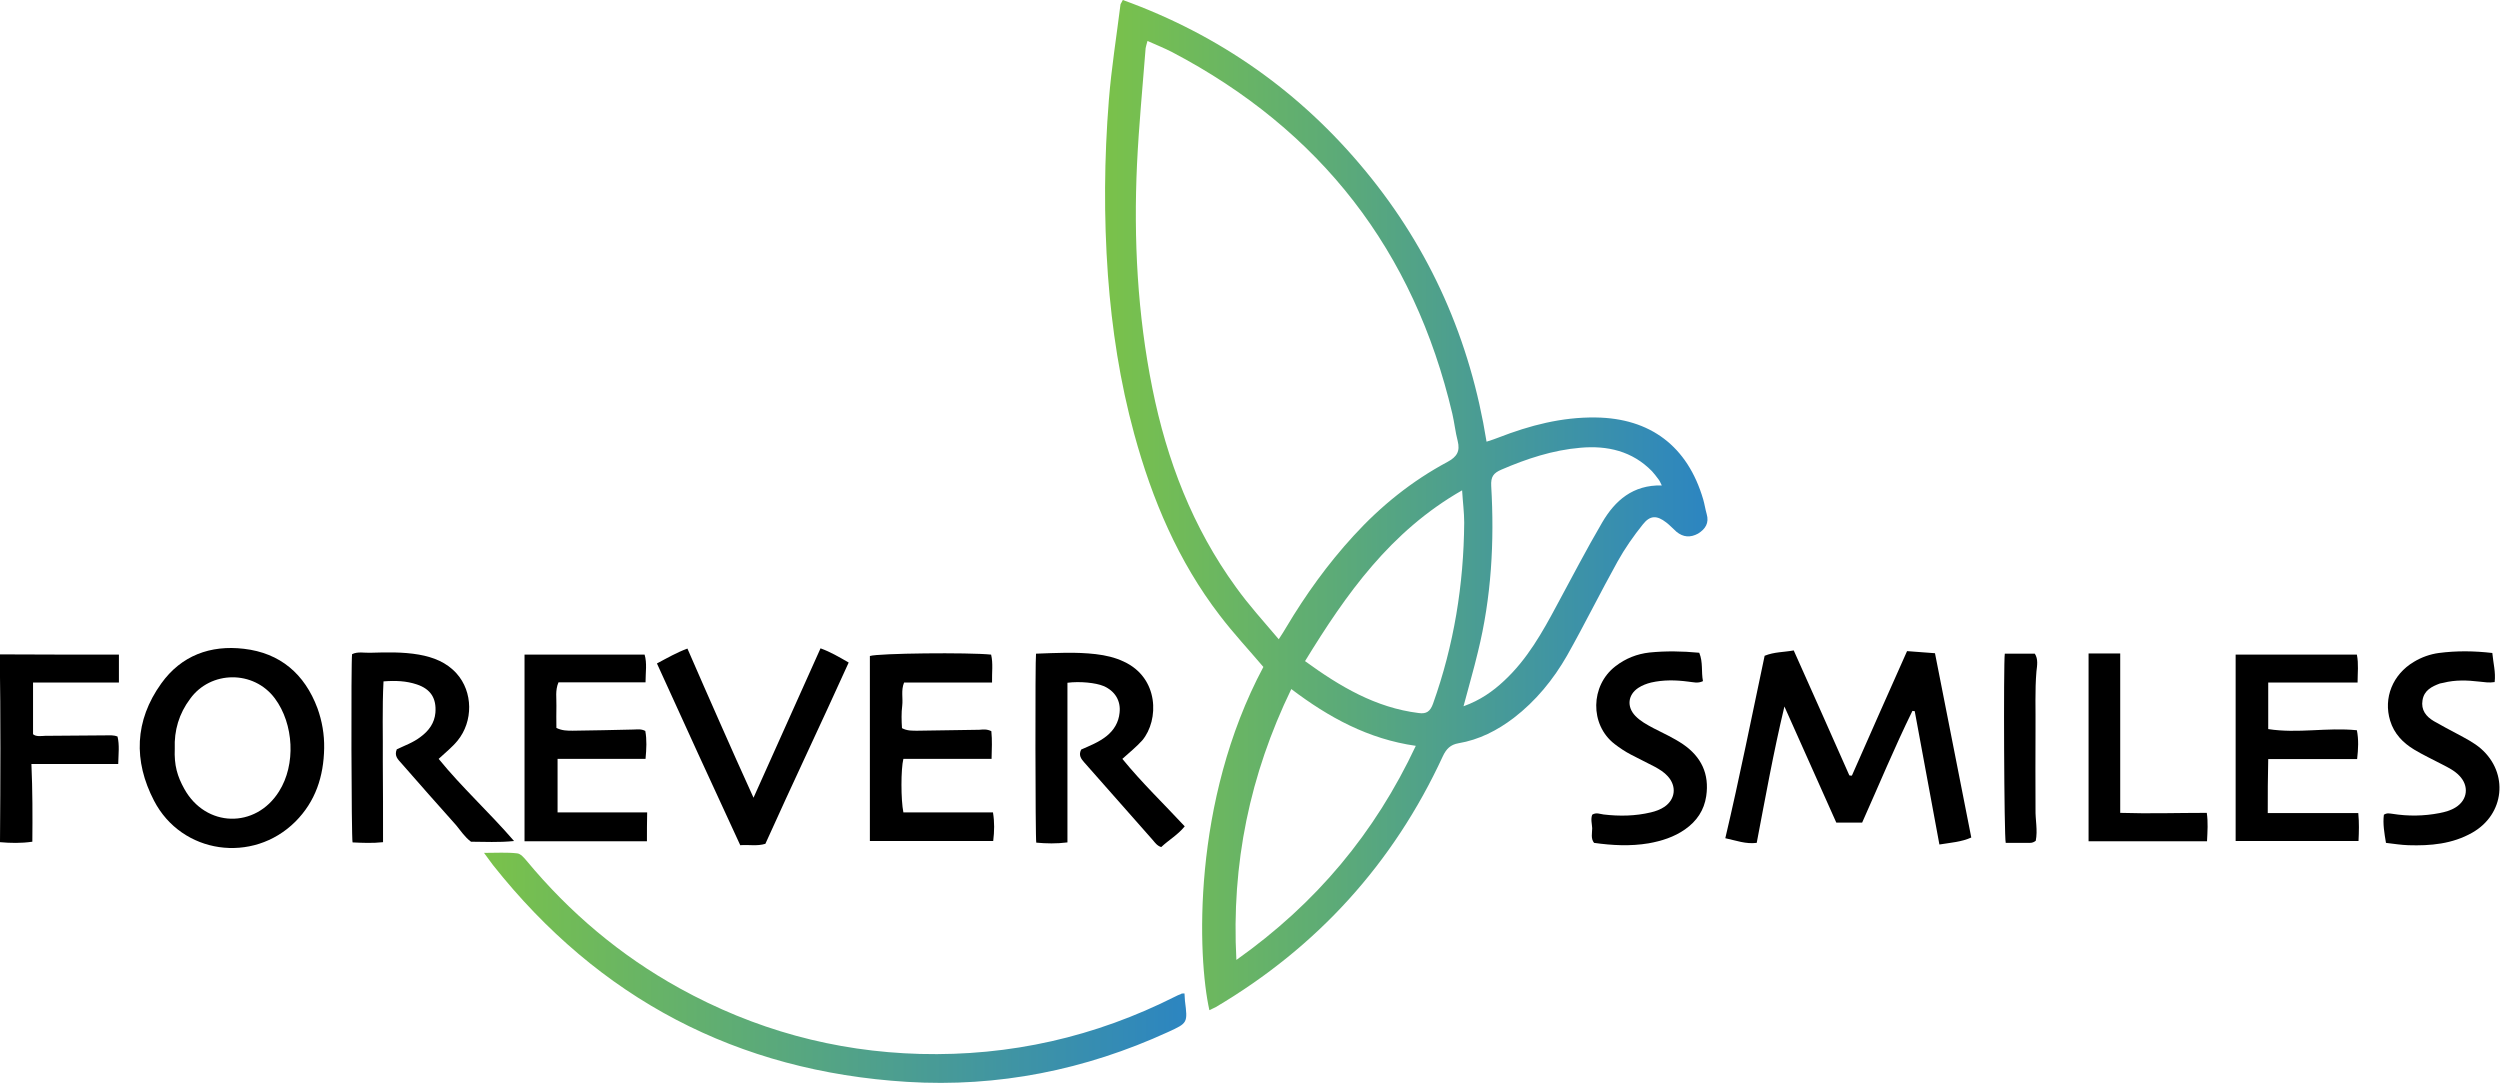
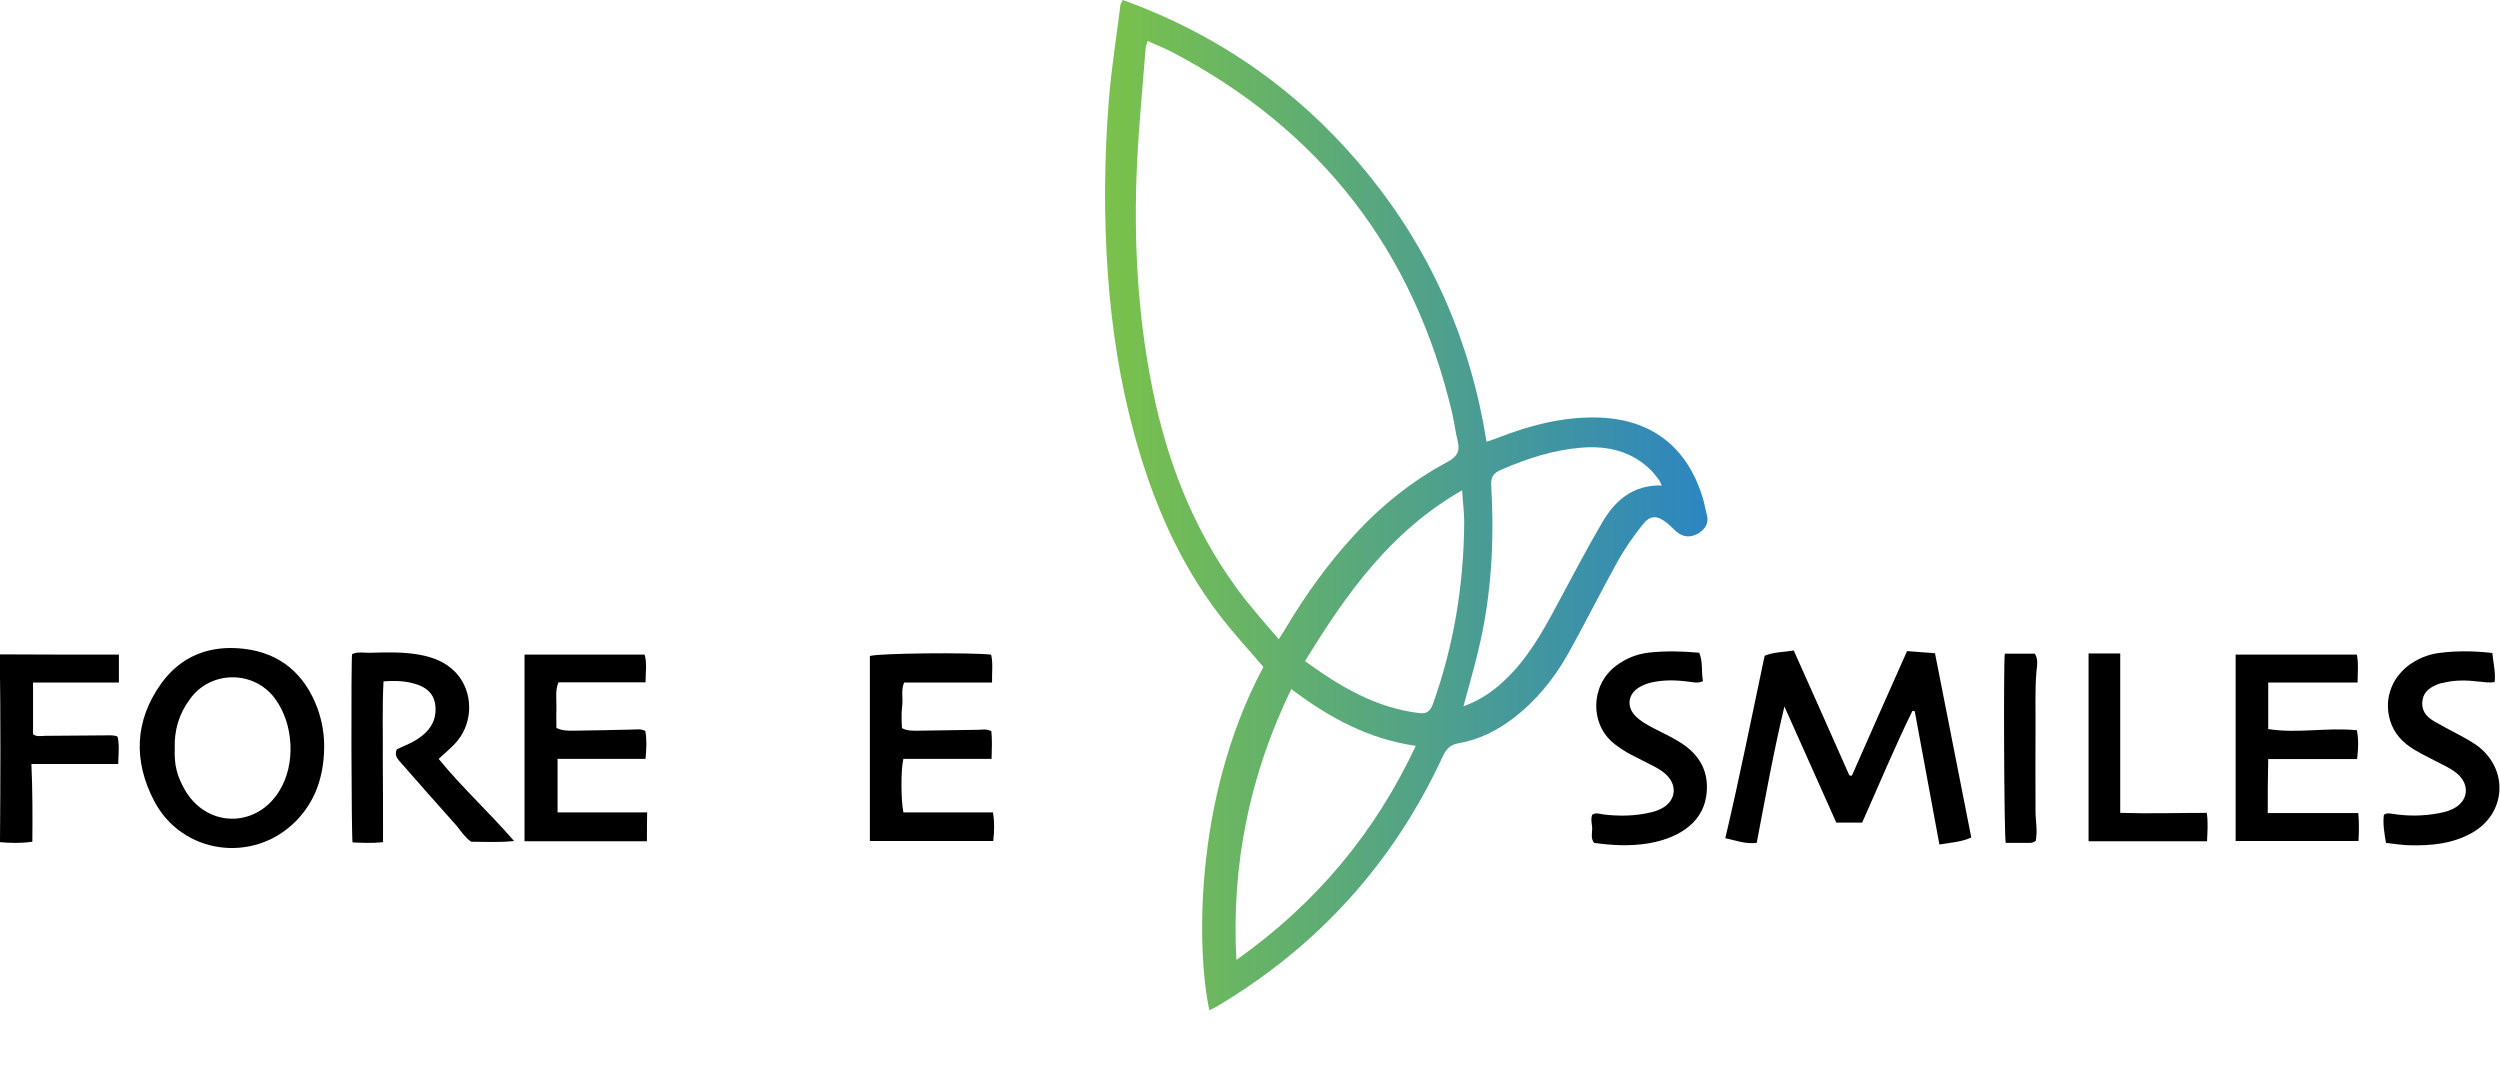
<svg xmlns="http://www.w3.org/2000/svg" version="1.1" x="0px" y="0px" viewBox="0 0 1074.3 465.3" style="enable-background:new 0 0 1074.3 465.3;" xml:space="preserve">
  <style type="text/css">
	.st0{fill:url(#SVGID_1_);}
	.st1{fill:url(#SVGID_00000156574310034973746560000008222471254804982460_);}
</style>
  <g id="Layer_1">
</g>
  <g id="Layer_2">
    <g>
      <path d="M795.8,333.3c7.8-17.8,15.7-35.5,23.7-53.5c4,0.3,7.9,0.6,12,0.9c5.2,26.5,10.4,52.7,15.6,79.2c-4.2,1.9-8.8,2.2-13.7,3    c-3.6-19.3-7.1-38.3-10.6-57.3c-0.3,0-0.7-0.1-1-0.1c-7.7,15.7-14.4,31.9-21.6,48c-3.6,0-7,0-11.1,0    c-7.2-16.1-14.5-32.4-22.3-49.9c-4.8,20.1-8.2,39.3-11.9,58.6c-4.7,0.6-8.8-1-13.5-2c6.2-26.3,11.4-52.5,16.9-78.4    c4.2-1.7,8.2-1.5,12.5-2.3c8,17.9,16,35.8,23.9,53.7C795,333.3,795.4,333.3,795.8,333.3z" />
      <path d="M139.3,321.5c-0.2,12.1-3.7,22.9-12.4,31.6c-18.3,18.2-48.8,13.9-60.7-9c-8.9-17.1-8.4-34.4,3.1-50.4    c8.6-12,21.1-16.6,35.5-14.9c15.6,1.8,26.1,10.8,31.6,25.5C138.4,309.8,139.4,315.6,139.3,321.5z M75.1,321.7    c-0.3,7.2,1.1,11.9,4.1,17.3c9.2,16.6,30.6,17.2,40.7,1.1c7.3-11.5,6.4-29-1.8-40c-9.1-12.2-27.6-12-36.4,0.2    C76.9,306.7,74.8,313.9,75.1,321.7z" />
      <path d="M164.6,361.9c-4.5,0.5-8.8,0.3-13.1,0.1c-0.5-1.9-0.7-77.9-0.2-80.9c2.5-1.2,5.2-0.5,7.8-0.6c7-0.2,14-0.4,20.9,0.8    c6.2,1.1,11.9,3.3,16.2,8.1c7.1,7.9,7.2,20.6,0.4,28.9c-2.3,2.8-5.2,5.1-8.1,7.8c9.9,12.2,21.5,22.7,32.4,35.3    c-6.8,0.7-12.6,0.3-18.5,0.3c-2.7-2-4.4-4.7-6.4-7.1c-7.9-8.8-15.7-17.7-23.5-26.6c-1.4-1.6-3.2-3.1-2-6c3.3-1.6,7.1-2.9,10.3-5.4    c3.5-2.6,5.9-5.9,6.3-10.3c0.5-6.2-2-10.2-8-12.2c-4.5-1.5-9.1-1.7-14.3-1.3c-0.6,11.6-0.2,23-0.3,34.5    C164.6,338.7,164.6,350,164.6,361.9z" />
-       <path d="M482.3,326.1c8.3,10.2,17.8,19.3,26.8,29c-3,3.7-6.8,5.8-10.1,8.9c-1.7-0.5-2.7-1.9-3.7-3.1    c-9.8-11.1-19.6-22.2-29.4-33.3c-1.4-1.6-2.5-3.1-1.3-5.5c3.6-1.6,7.5-3.1,10.8-5.7c3.3-2.6,5.3-6,5.7-10.1    c0.6-5.2-2-9.4-6.9-11.5c-3.3-1.4-10.2-2.1-15.5-1.4c0,22.7,0,45.4,0,68.6c-4.7,0.6-9.1,0.5-13.4,0.1c-0.4-1.6-0.5-79.2-0.1-81.2    c8.5-0.3,17.1-0.8,25.7,0.2c4.2,0.5,8.2,1.4,12,3.2c15.2,7,15.2,25.1,8,33.8C488.4,320.9,485.4,323.3,482.3,326.1z" />
      <path d="M974.5,349.4c13.1,0,25.8,0,38.9,0c0.4,4.2,0.3,7.9,0.1,12c-17.7,0-35.1,0-52.8,0c0-26.7,0-53.2,0-80.1    c17.5,0,34.7,0,52.1,0c0.8,4.1,0.3,7.8,0.3,12c-13,0-25.5,0-38.4,0c0,6.9,0,13.3,0,20c12.7,2,25.3-0.8,38.1,0.5    c0.8,4.1,0.6,8,0.1,12.4c-12.8,0-25.4,0-38.2,0C974.5,334,974.5,341.3,974.5,349.4z" />
      <path d="M278,361.5c-17.7,0-35,0-52.6,0c0-26.8,0-53.4,0-80.2c17.1,0,34.2,0,51.6,0c1.1,3.7,0.4,7.6,0.4,11.9c-12.6,0-25,0-37.4,0    c-1.5,3.5-0.8,6.9-0.9,10.1c-0.1,3.1,0,6.3,0,9.5c2.4,1.2,4.7,1.2,7,1.2c8.7-0.1,17.3-0.3,26-0.5c1.6,0,3.3-0.4,5.2,0.6    c0.7,3.8,0.5,7.7,0.1,12c-12.6,0-25,0-37.8,0c0,7.8,0,15.2,0,23c12.8,0,25.5,0,38.5,0C278,353.5,278,357.4,278,361.5z" />
      <path d="M426,314.2c0.4,3.9,0.2,7.7,0.1,11.9c-12.9,0-25.5,0-37.9,0c-1.1,4.4-1.1,17.6,0,23c12.6,0,25.4,0,38.5,0    c0.7,4.3,0.6,8.1,0.1,12.3c-17.7,0-35.3,0-53,0c0-26.7,0-53.1,0-79.5c3.5-1.2,42.5-1.6,52.1-0.6c0.9,3.8,0.3,7.6,0.4,12    c-6.7,0-12.9,0-19.2,0c-6.1,0-12.3,0-18.6,0c-1.4,3.4-0.4,6.7-0.8,10c-0.4,3.1-0.3,6.3-0.1,9.6c2.2,1.2,4.5,1.1,6.8,1.1    c8.8-0.1,17.6-0.3,26.4-0.4C422.3,313.5,424,313.2,426,314.2z" />
-       <path d="M282.3,285.1c4.5-2.4,8.5-4.7,13.1-6.4c4.7,10.7,9.2,21.2,13.9,31.7c4.6,10.5,9.3,20.9,14.5,32.4    c9.8-21.9,19.3-43,28.8-64.2c4.4,1.6,7.9,3.7,12.1,6.1c-11.8,26.1-24.1,51.9-35.8,77.9c-3.6,1.1-7,0.3-10.8,0.6    C306.1,337.3,294.3,311.5,282.3,285.1z" />
      <path d="M1071,280.6c0.4,4.4,1.5,8.2,1,12.5c-2.4,0.4-4.5,0-6.6-0.2c-5.1-0.6-10.3-0.8-15.4,0.5c-0.5,0.1-1,0.2-1.5,0.3    c-3.5,1.3-6.8,2.9-7.5,7.2c-0.7,4.2,1.5,7,4.9,9c3.3,1.9,6.7,3.7,10.1,5.5c3.5,1.9,7.1,3.7,10.1,6.3c12,10.5,10.2,28.2-3.7,36.1    c-8.6,4.9-18,5.7-27.5,5.4c-3.1-0.1-6.2-0.6-9.6-1c-0.7-4.2-1.4-8.2-0.9-12.1c1.4-0.9,2.5-0.5,3.6-0.4c6.8,1.1,13.6,1,20.3-0.3    c2.5-0.5,4.8-1.1,7-2.5c5.1-3.2,5.8-9.2,1.5-13.6c-2.1-2.2-4.8-3.5-7.5-4.9c-4-2.1-8.1-4-11.9-6.3c-4.8-2.9-8.6-6.8-10.3-12.4    c-3-9.8,1.1-19.9,10.2-25.3c3.3-2,7-3.3,10.7-3.8C1055.7,279.6,1063.2,279.7,1071,280.6z" />
      <path d="M730.2,280.5c1.7,4.1,0.8,8.2,1.6,12.2c-2.2,1.1-4.3,0.4-6.4,0.2c-5.3-0.7-10.6-0.8-15.9,0.4c-2,0.5-3.8,1.2-5.5,2.3    c-4.5,3-5,8.1-1.3,12c2.2,2.3,5,3.8,7.8,5.3c4.3,2.2,8.7,4.2,12.7,6.9c7.9,5.4,11.4,12.8,10,22.3c-0.9,6.1-4.1,10.8-9.1,14.3    c-4.7,3.3-10.1,5-15.7,6c-7.8,1.3-15.6,0.9-23.4-0.2c-1.5-1.9-0.8-4.2-0.8-6.3c-0.1-1.9-0.7-3.9,0-5.8c1.7-1.1,3.3-0.3,4.9-0.1    c6.8,0.8,13.6,0.7,20.3-0.9c2.1-0.5,4.1-1.2,6-2.5c4.6-3.3,5.1-8.8,1.3-13c-1.6-1.8-3.6-3-5.6-4.1c-3.4-1.8-6.8-3.4-10.2-5.2    c-2.5-1.3-4.9-2.9-7.1-4.6c-10.7-8.3-10.4-25.1,0.4-33.4c4.4-3.4,9.3-5.3,14.6-5.9C715.8,279.7,722.8,279.8,730.2,280.5z" />
      <path d="M51.1,281.3c0,4,0,7.8,0,12c-12.2,0-24.3,0-36.9,0c0,7.5,0,14.6,0,22.2c1.2,1.1,3.3,0.8,5.2,0.7c8.7,0,17.3-0.2,26-0.2    c1.6,0,3.3-0.2,5.1,0.5c0.9,3.7,0.4,7.4,0.3,11.8c-12.4,0-24.6,0-37.3,0c0.5,11.5,0.5,22.4,0.4,33.4c-4.9,0.7-9.3,0.6-13.9,0.2    c0.2-27.1,0.3-53.7-0.1-80.7C16.9,281.3,33.8,281.3,51.1,281.3z" />
      <path d="M897.5,280.8c4.4,0,8.7,0,13.6,0c0,7.5,0,14.9,0,22.4c0,7.7,0,15.3,0,23c0,7.5,0,15,0,23.1c12.5,0.4,24.7,0,37.2,0    c0.6,4.1,0.3,8,0.1,12.2c-17.1,0-33.8,0-50.9,0C897.5,334.8,897.5,307.9,897.5,280.8z" />
      <path d="M874.8,361.3c-1.4,1.1-2.6,0.9-3.7,0.9c-3.1,0-6.3,0-9.2,0c-0.7-2.4-1-77.4-0.4-81.3c4.2,0,8.4,0,12.9,0    c1.5,2.3,1,5.1,0.7,7.6c-0.7,8.3-0.3,16.6-0.4,24.9c-0.1,11.5,0,23,0,34.4C874.6,352.3,875.7,356.8,874.8,361.3z" />
    </g>
    <g>
      <g>
        <linearGradient id="SVGID_1_" gradientUnits="userSpaceOnUse" x1="474.911" y1="217.114" x2="733.753" y2="217.114">
          <stop offset="0" style="stop-color:#7AC24A" />
          <stop offset="1" style="stop-color:#2C85C1" />
        </linearGradient>
        <path class="st0" d="M733.4,220.9c-0.6-2.1-0.9-4.2-1.5-6.3c-6.7-22.9-22.8-34.9-46.2-35.2c-14.6-0.2-28.3,3.4-41.7,8.6     c-1.5,0.6-3,1.1-5.2,1.8c-7-43.7-24.1-82.5-52-116.3C558.8,39.5,524,15,482.5,0c-0.5,1.1-0.9,1.5-1,1.9     c-1.7,13.7-3.9,27.3-5,41.1c-2,25.1-2.2,50.2-0.4,75.3c1.7,23.1,5.2,45.9,11.3,68.2c7.7,28.2,18.9,54.7,36.8,78     c5.8,7.6,12.4,14.7,18.7,22.1c-30.9,57.9-28.3,124.8-23.2,147.5c0.9-0.5,1.8-0.8,2.7-1.3C566,407,598.7,371.1,620,325     c1.5-3.2,3.3-5,6.7-5.6c8.9-1.5,16.7-5.5,23.8-10.9c9.5-7.3,17-16.5,22.9-26.8c7.5-13.3,14.3-27.1,21.7-40.4     c3.1-5.6,6.9-11,10.9-16c3.1-3.9,6-3.9,10-0.8c1.6,1.2,2.9,2.7,4.4,4c2.9,2.4,6,2.6,9.3,0.8C732.9,227.3,734.5,224.7,733.4,220.9     z M531.1,252.3c-18.6-25.6-29.7-54.5-35.9-85.4c-6.4-31.8-8.1-64-6.6-96.4c0.8-16.6,2.4-33.2,3.7-49.8c0.1-0.8,0.4-1.5,0.8-3.1     c3.8,1.7,7.3,3.1,10.6,4.8c63.8,33.5,103.9,85.3,120.4,155.4c0.9,3.9,1.3,7.9,2.3,11.7c1.1,4.4-0.3,6.8-4.4,9     c-15.3,8.2-28.6,18.9-40.3,31.7c-11.1,12.1-20.6,25.3-29,39.4c-0.8,1.4-1.7,2.8-3.2,5.1C543,267,536.6,260,531.1,252.3z      M531.3,412.5c-2.2-41.4,5.8-79.6,23.6-116.4c16.1,12.2,33.1,21.5,53.5,24.4C590.8,358,565.6,388.2,531.3,412.5z M615.8,302.4     c-1.2,3.3-2.8,4.5-6.2,4c-18.5-2.3-33.8-11.4-48.8-22.3c17.7-28.9,36.7-55.8,67.5-73.4c0.3,5.1,0.9,9.5,0.9,13.9     C629,251.2,624.8,277.2,615.8,302.4z M688.5,224.5c-6.8,11.6-13,23.6-19.4,35.4c-6.3,11.8-12.8,23.4-22.7,32.6     c-4.9,4.6-10.3,8.4-17.5,11c2.2-8.4,4.4-15.8,6.2-23.4c5.8-23.5,7.1-47.3,5.7-71.3c-0.2-3.9,0.9-5.5,4.4-7     c10.9-4.7,22.1-8.4,34-9.4c11.5-1,22.2,1.4,30.7,10.1c1,1.1,1.9,2.3,2.8,3.5c0.5,0.6,0.8,1.4,1.4,2.6     C701.7,208.3,694,215.1,688.5,224.5z" />
      </g>
      <linearGradient id="SVGID_00000068663747744419859220000008436307282769190063_" gradientUnits="userSpaceOnUse" x1="208.111" y1="415.847" x2="509.794" y2="415.847">
        <stop offset="0" style="stop-color:#7AC24A" />
        <stop offset="1" style="stop-color:#2C85C1" />
      </linearGradient>
-       <path style="fill:url(#SVGID_00000068663747744419859220000008436307282769190063_);" d="M509,426.9c0.1,1.2,0.1,2.2,0.2,3.2    c1.2,9.5,1.2,9.5-7.3,13.4c-35.6,16.3-73,23.8-112.1,21.4c-73-4.5-132.4-35.7-177.9-93.1c-1.1-1.4-2.1-2.9-3.9-5.3    c5.4,0,9.8-0.3,14.2,0.2c1.5,0.1,3,1.9,4.1,3.2c18.5,22.3,40.3,40.7,65.6,54.7c32.2,17.8,66.6,27.3,103.5,28.3    c38.7,1,75.2-7.3,109.7-24.7c0.7-0.4,1.5-0.7,2.3-1C507.7,426.9,508.1,426.9,509,426.9z" />
    </g>
  </g>
</svg>